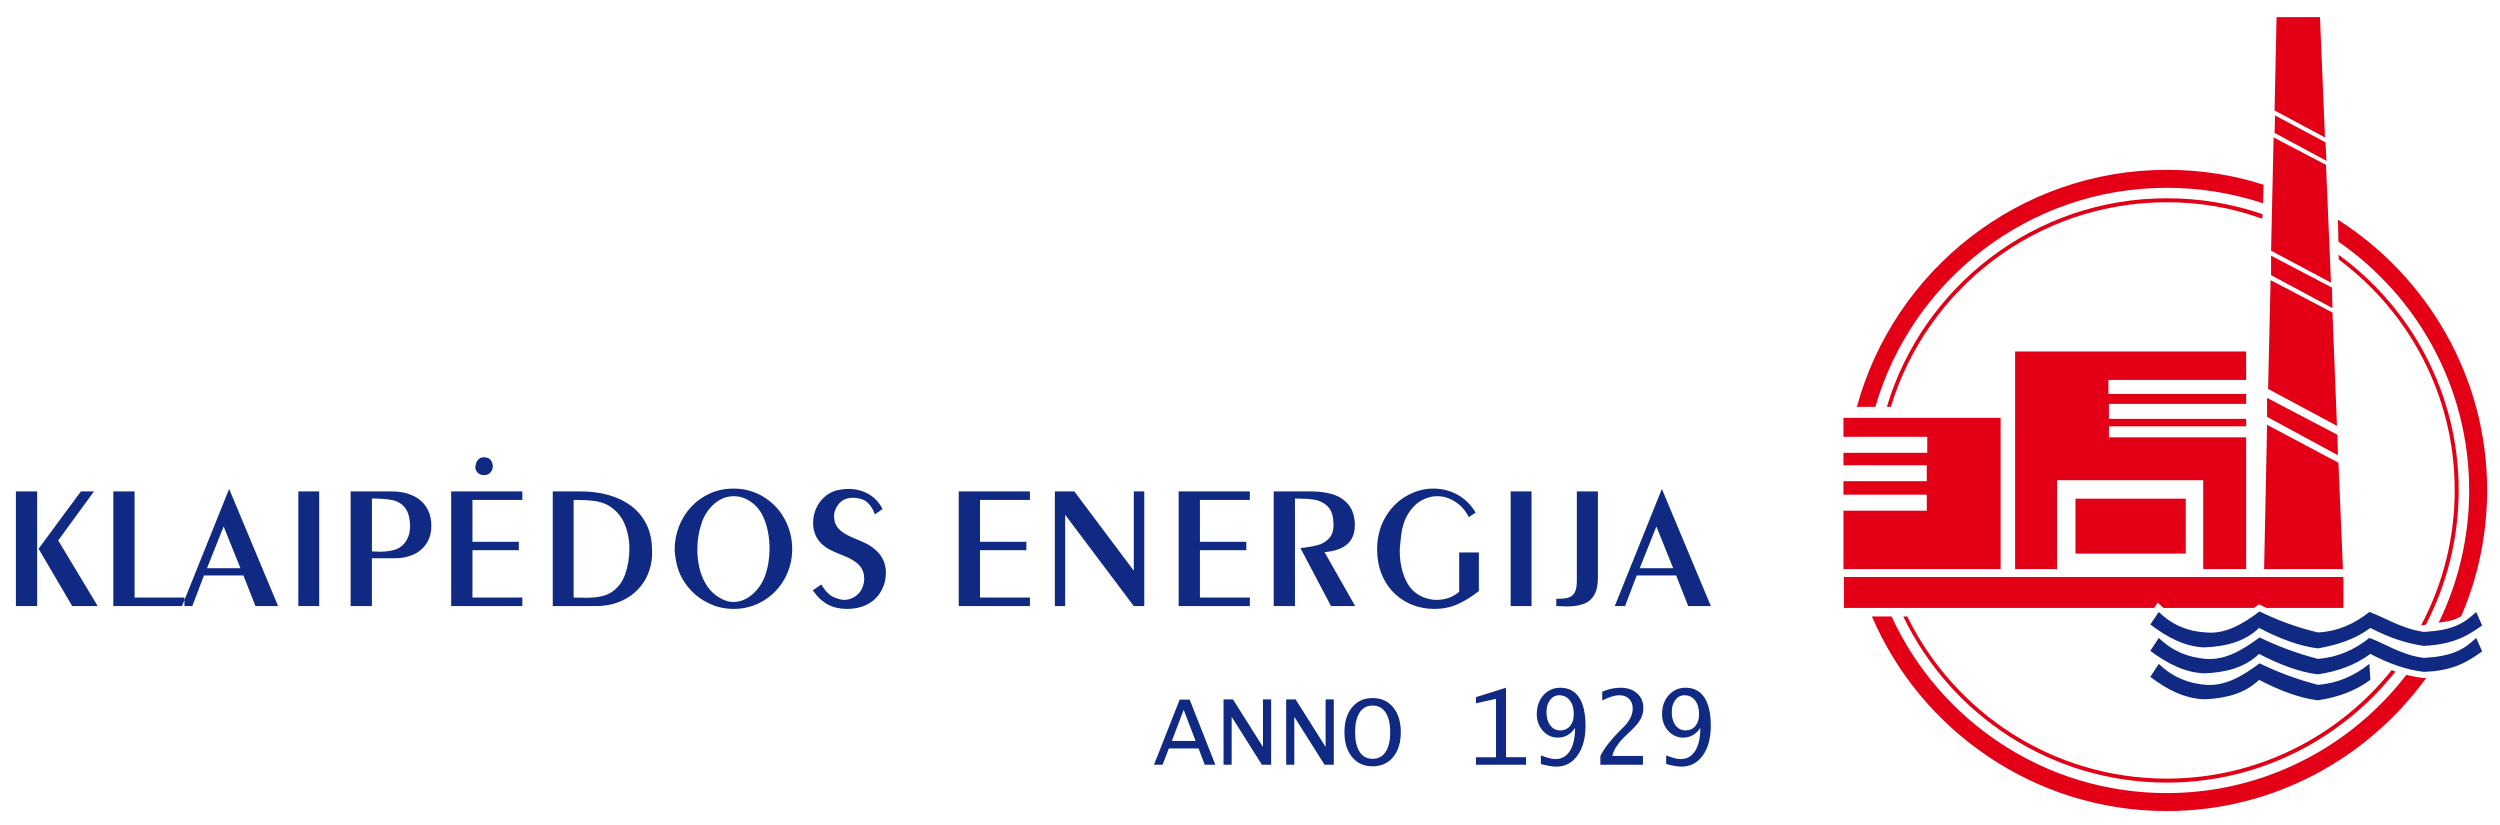
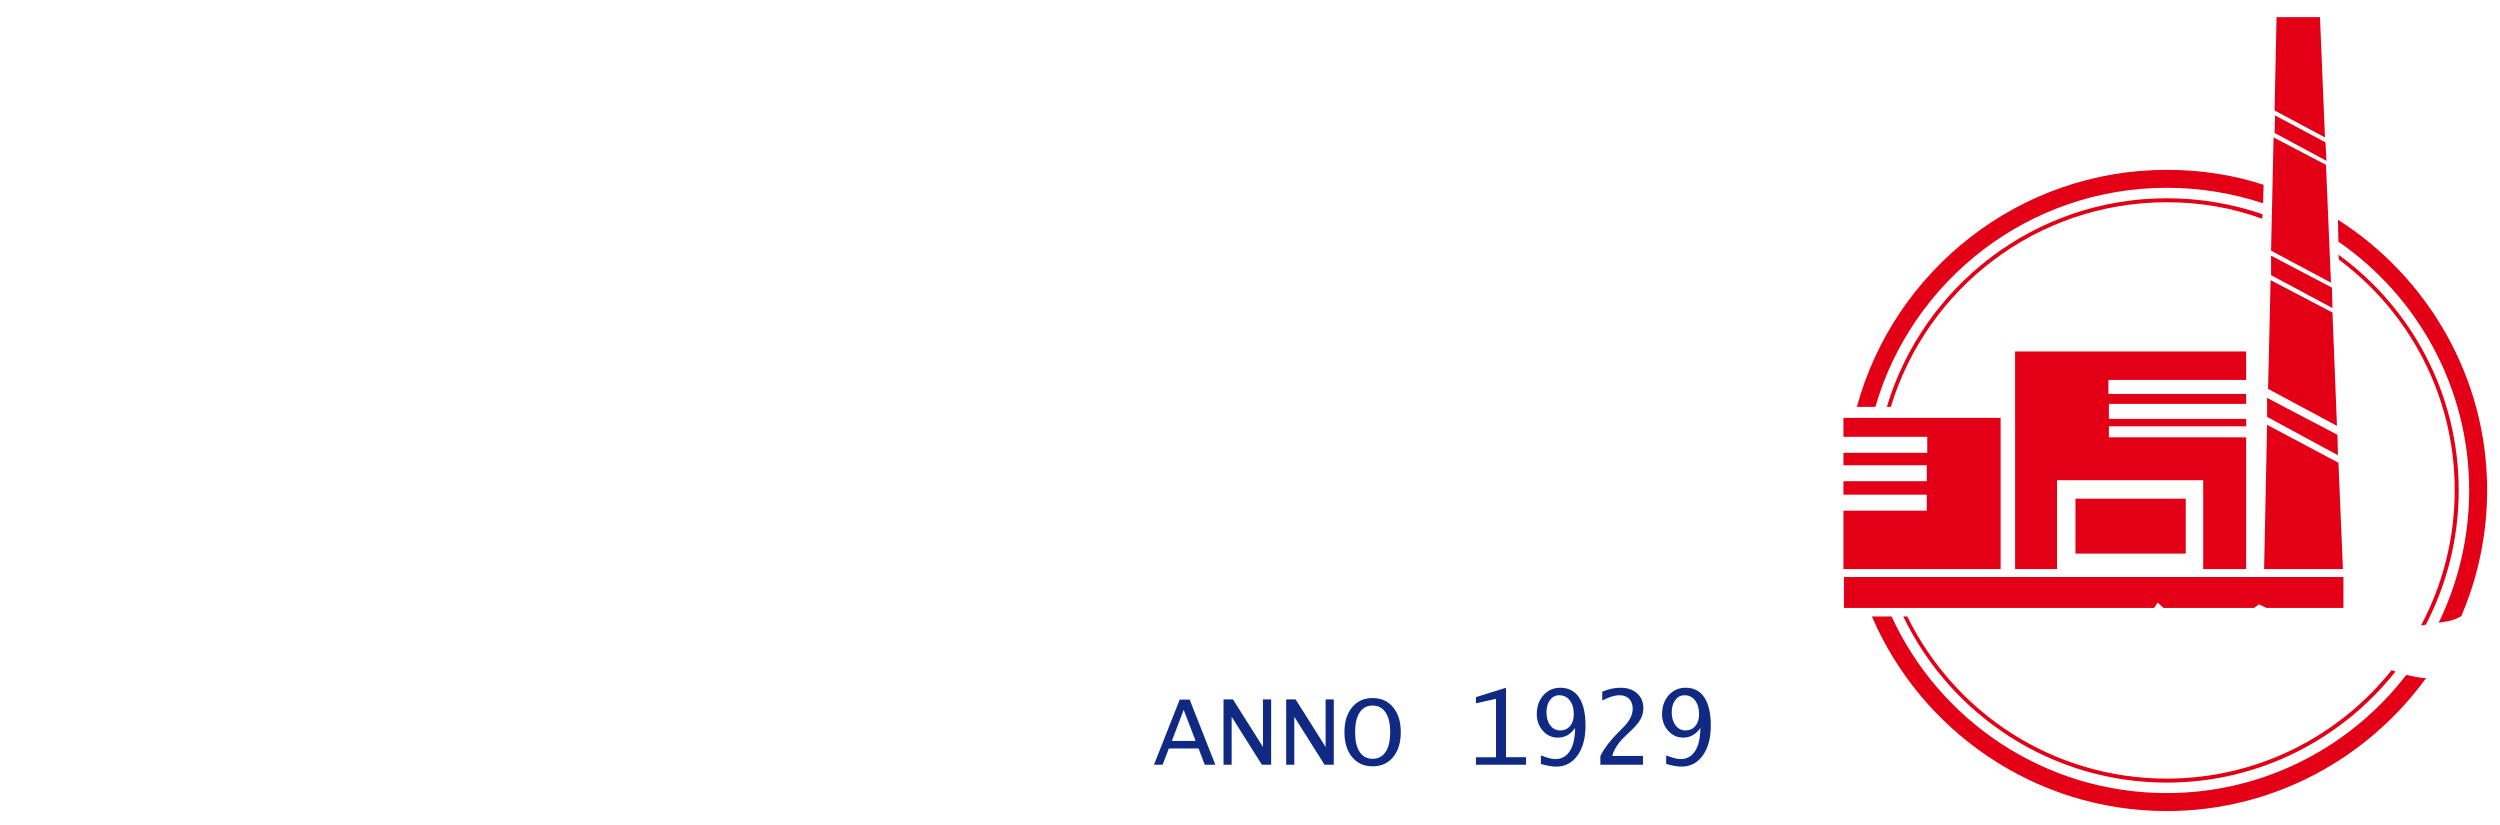
<svg xmlns="http://www.w3.org/2000/svg" width="288" height="95">
  <g>
    <title>background</title>
-     <rect fill="none" id="canvas_background" height="97" width="290" y="-1" x="-1" />
  </g>
  <g>
    <title>Layer 1</title>
    <path fill="#e73a15" fill-rule="evenodd" d="m149.165,287.893l0,147.198l147.198,0l0,-147.198l-147.198,0z" id="path4" />
    <path fill="#f28600" fill-rule="evenodd" d="m303.602,287.893l0,147.198l147.198,0l0,-147.198l-147.198,0z" id="path6" />
-     <path fill="#102a83" fill-rule="evenodd" d="m407.878,219.826c1.609,1.552 3.391,2.242 5.404,2.414c2.299,0.172 4.253,-1.035 6.208,-2.472c2.242,1.092 4.484,1.897 6.725,2.472c2.243,-0.172 4.197,-1.035 5.921,-2.414c1.782,0.632 3.622,1.954 6.266,2.299c3.22,-0.172 4.599,-0.919 6.036,-2.299l0.69,1.552c-1.552,1.092 -3.162,2.243 -6.726,2.357c-2.012,-0.23 -4.081,-0.978 -6.151,-2.07c-1.782,1.322 -3.794,2.012 -6.037,2.357c-2.069,-0.23 -4.484,-1.15 -6.783,-2.357c-1.552,1.495 -3.622,2.127 -6.266,2.242c-2.184,-0.058 -4.254,-1.092 -6.266,-2.586l0.978,-1.495zm-0.001,2.988c1.609,1.553 3.392,2.243 5.404,2.416c2.299,0.172 4.254,-1.035 6.208,-2.473c2.242,1.092 4.484,1.898 6.727,2.473c2.241,-0.173 4.195,-1.035 5.921,-2.416l0.114,1.841c-1.782,1.322 -3.793,2.012 -6.035,2.357c-2.07,-0.231 -4.485,-1.15 -6.784,-2.357c-1.553,1.494 -3.621,2.126 -6.266,2.241c-2.185,-0.057 -4.253,-1.034 -6.266,-2.587l0.977,-1.495zm0,-5.978c1.609,1.552 3.392,2.242 5.404,2.357c2.299,0.23 4.254,-0.977 6.208,-2.414c2.242,1.092 4.484,1.896 6.727,2.414c2.241,-0.115 4.195,-0.977 5.921,-2.357c1.782,0.632 3.621,1.897 6.265,2.299c3.22,-0.172 4.599,-0.919 6.036,-2.299l0.689,1.552c-1.552,1.092 -3.161,2.184 -6.725,2.357c-2.012,-0.288 -4.081,-0.977 -6.151,-2.07c-1.782,1.322 -3.793,1.954 -6.035,2.357c-2.07,-0.23 -4.485,-1.15 -6.784,-2.357c-1.553,1.495 -3.621,2.127 -6.266,2.242c-2.185,-0.058 -4.253,-1.093 -6.266,-2.645l0.977,-1.437z" id="path8" />
    <path fill="#e30016" fill-rule="evenodd" d="m398.278,203.788l12.704,0l0,6.322l-12.704,0l0,-6.322zm23.167,-55.474l5,0l0.575,13.854l-5.806,-3.104l0.23,-10.749zm5.691,17.015l0.575,13.566l-6.899,-3.678l0.288,-13.05l6.036,3.162zm0.748,17.015l0.517,13.05l-7.933,-4.255l0.288,-12.531l7.128,3.736zm0.689,17.304l0.517,12.244l-9.082,0l0.345,-16.614l8.22,4.37zm-8.22,-7.474l8.105,4.254l0.058,2.356l-8.163,-4.426l0,-2.185zm0.459,-16.383l7.013,3.679l0.058,2.357l-7.071,-3.794l0,-2.242zm0.461,-16.154l5.805,3.104l0.115,2.127l-5.978,-3.219l0.058,-2.013zm18.846,58.439c2.249,-4.613 3.514,-9.793 3.514,-15.267c0,-11.842 -5.978,-22.363 -15.061,-28.628l-0.057,-2.53c10.289,6.553 17.188,18.108 17.188,31.157c0,5.143 -1.065,10.045 -2.978,14.504l-0.049,0.032c-0.878,0.516 -1.504,0.567 -2.557,0.731zm-63.024,-0.724c5.51,12.009 17.652,20.35 31.703,20.35c11.221,0 21.223,-5.343 27.599,-13.626l0.326,0.081l0.4,0.088l0.4,0.077l0.401,0.064l0.452,0.058l0.31,-0.016c-6.722,9.283 -17.634,15.344 -29.888,15.344c-15.204,0 -28.328,-9.255 -33.972,-22.42l2.269,0zm61.006,1.01c2.465,-4.642 3.866,-9.935 3.866,-15.553c0,-10.865 -5.231,-20.523 -13.337,-26.558l-0.058,-0.576c8.393,6.094 13.854,16.039 13.854,27.134c0,5.583 -1.369,10.853 -3.785,15.495l-0.463,0.072l-0.078,-0.014zm-59.196,-1.01c5.431,11.084 16.767,18.683 29.893,18.683c10.465,0 19.815,-4.881 25.9,-12.493l0.022,0.008l0.4,0.142l0.025,0.008c-6.17,7.788 -15.697,12.795 -26.347,12.795c-13.358,0 -24.921,-7.826 -30.361,-19.143l0.468,0l0,0.001zm50.242,-4.541l0,3.564l-8.857,0l-0.078,-0.036l-0.797,-0.382l-0.574,0.418l-10.418,0l-0.669,-0.619l-0.42,0.619l-25.668,0l-3.22,0l-0.46,0l-1.323,0l-2.242,0l-1.379,0l-1.437,0l0,-3.564l57.542,0zm-9.369,-41.274c-3.45,-1.266 -7.128,-1.898 -10.98,-1.898c-15.004,0 -27.65,9.945 -31.789,23.569l-0.459,0c4.138,-13.854 17.015,-24.028 32.248,-24.028c3.852,0 7.531,0.632 11.037,1.839l-0.057,0.518zm0.115,-1.782c-3.506,-1.15 -7.243,-1.782 -11.095,-1.782c-15.923,0 -29.375,10.693 -33.571,25.236l-2.127,0c4.253,-15.694 18.683,-27.305 35.698,-27.305c3.852,0 7.645,0.574 11.152,1.724l-0.058,2.127zm-1.955,17.073l-26.615,0l0,25.064l4.829,0l0,-10.232l16.842,0l0,10.232l4.944,0l0,-15.176l-15.808,0l0,-1.265l15.808,0l0,-0.861l-15.808,0l0,-1.725l15.808,0l0,-1.149l-15.865,0l0,-1.609l15.865,0l0,-3.277zm-46.39,18.338l9.6,0l-9.6,0zm9.6,0l0,-1.839l-9.6,0l0,-1.552l9.6,0l0,-1.839l-9.6,0l0,-1.437l9.657,0l0,-1.839l-9.657,0l0,-2.185l18.108,0l0,17.419l-18.108,0l0,-6.726l9.6,0zm-9.6,-1.552l9.255,0l-9.255,0zm9.255,0l0,1.322l0,-1.322zm0,1.322l-9.255,0l9.255,0zm-9.255,0l0,-1.322l0,1.322z" id="path10" />
    <path fill="#102a83" fill-rule="evenodd" d="m348.083,211.796l3.853,0l-1.937,-4.809l-1.917,4.809zm-2.878,4.363l5.427,-13.497l5.644,13.497l-2.61,0l-1.387,-3.527l-4.546,0l-1.343,3.527l-1.186,0zm-6.735,-0.836c0.605,0 1.071,-0.047 1.394,-0.142c0.326,-0.095 0.571,-0.293 0.731,-0.592c0.16,-0.299 0.241,-0.754 0.241,-1.366l0,-10.273l2.426,0l0,9.97c0,0.853 -0.15,1.519 -0.452,2.005c-0.299,0.486 -0.71,0.819 -1.231,0.999c-0.516,0.183 -1.145,0.276 -1.883,0.276c-0.122,0 -0.326,-0.007 -0.608,-0.021c-0.282,-0.013 -0.49,-0.02 -0.619,-0.02l0,-0.836zm3.882,1.672l-2.406,0l0,-13.209l2.406,0l0,13.209zm-6.068,-6.178l0,4.445c-0.856,0.676 -1.685,1.186 -2.49,1.536c-0.805,0.35 -1.682,0.523 -2.627,0.523c-0.88,0 -1.702,-0.146 -2.474,-0.438c-0.771,-0.292 -1.451,-0.714 -2.042,-1.264c-0.592,-0.55 -1.06,-1.193 -1.407,-1.93c-0.35,-0.734 -0.564,-1.543 -0.642,-2.42c0,-0.085 -0.007,-0.214 -0.02,-0.39c-0.014,-0.173 -0.021,-0.299 -0.021,-0.367c0,-1.393 0.309,-2.63 0.928,-3.707c0.618,-1.077 1.431,-1.903 2.433,-2.481c1.002,-0.577 2.042,-0.866 3.126,-0.866c0.639,0 1.264,0.102 1.869,0.303c0.605,0.2 1.169,0.51 1.692,0.931c0.523,0.421 0.959,0.935 1.305,1.539l-0.791,0.513c-0.391,-0.774 -0.918,-1.369 -1.581,-1.784c-0.662,-0.418 -1.346,-0.625 -2.049,-0.625c-0.642,0 -1.264,0.173 -1.859,0.516c-0.598,0.347 -1.104,0.86 -1.515,1.543c-0.415,0.68 -0.673,1.495 -0.785,2.444c-0.014,0.163 -0.044,0.441 -0.092,0.836c-0.048,0.397 -0.071,0.71 -0.071,0.941c0,1.234 0.221,2.341 0.662,3.334c0.446,0.989 1.162,1.679 2.151,2.066c0.52,0.177 0.983,0.265 1.383,0.265c1.054,0 1.937,-0.313 2.651,-0.935l0,-4.526l2.266,0zm-23.636,6.178l0,-13.209l4.349,0c0.9,0 1.713,0.109 2.437,0.33c0.727,0.221 1.322,0.602 1.784,1.139c0.462,0.536 0.721,1.257 0.775,2.161l0,0.282c0,1.862 -1.162,2.888 -3.49,3.082l3.534,6.215l-2.783,0l-3.524,-6.684c0.833,-0.088 1.505,-0.204 2.015,-0.346c0.513,-0.139 0.938,-0.398 1.282,-0.771c0.343,-0.37 0.516,-0.894 0.516,-1.567c0,-0.051 -0.007,-0.15 -0.02,-0.299c-0.014,-0.15 -0.021,-0.262 -0.021,-0.333c-0.085,-0.72 -0.34,-1.257 -0.758,-1.607c-0.421,-0.354 -0.904,-0.571 -1.451,-0.656c-0.547,-0.085 -1.223,-0.126 -2.032,-0.126l-0.163,0l0,12.39l-2.45,0zm-10.948,0l0,-13.209l8.2,0l0,0.982l-5.75,0l0,4.825l5.342,0l0,0.961l-5.342,0l0,5.458l5.75,0l0,0.982l-8.2,0zm-14.261,0l0,-13.209l2.246,0l6.848,9.135l0,-9.135l1.206,0l0,13.209l-1.206,0l-7.908,-10.521l0,10.521l-1.186,0zm-11.074,0l0,-13.209l8.2,0l0,0.982l-5.75,0l0,4.825l5.342,0l0,0.961l-5.342,0l0,5.458l5.75,0l0,0.982l-8.2,0zm-15.835,-2.487c0.387,0.652 0.809,1.114 1.264,1.387c0.578,0.255 1.026,0.384 1.345,0.384c0.588,0 1.105,-0.197 1.543,-0.588c0.244,-0.207 0.438,-0.483 0.581,-0.819c0.142,-0.34 0.214,-0.686 0.214,-1.037c0,-0.292 -0.041,-0.557 -0.126,-0.795c-0.153,-0.421 -0.405,-0.768 -0.754,-1.037c-0.347,-0.268 -0.744,-0.496 -1.19,-0.683c-0.448,-0.19 -0.917,-0.384 -1.41,-0.588c-1.604,-0.689 -2.406,-1.794 -2.406,-3.316c0,-0.792 0.207,-1.516 0.618,-2.175c0.412,-0.656 0.969,-1.135 1.669,-1.434c0.54,-0.207 1.149,-0.309 1.832,-0.309c0.523,0 1.037,0.088 1.546,0.265c0.506,0.173 0.965,0.439 1.369,0.789c0.408,0.353 0.727,0.774 0.959,1.271l-0.884,0.612c-0.255,-0.758 -0.659,-1.302 -1.223,-1.635c-0.414,-0.187 -0.846,-0.282 -1.301,-0.282c-0.438,0 -0.819,0.095 -1.142,0.282c-0.316,0.197 -0.567,0.466 -0.754,0.809c-0.187,0.347 -0.282,0.694 -0.282,1.05c0,0.044 0.007,0.112 0.02,0.204c0.014,0.092 0.021,0.16 0.021,0.204c0.061,0.347 0.193,0.642 0.391,0.894c0.2,0.251 0.445,0.465 0.737,0.646c0.292,0.183 0.612,0.346 0.951,0.489c0.343,0.146 0.68,0.285 1.012,0.421c1.822,0.771 2.766,1.92 2.838,3.446l0,0.241c0,0.761 -0.194,1.468 -0.578,2.124c-0.384,0.656 -0.924,1.158 -1.621,1.505c-0.666,0.326 -1.42,0.489 -2.267,0.489c-0.825,0 -1.553,-0.163 -2.178,-0.489c-0.649,-0.333 -1.24,-0.887 -1.774,-1.655l0.979,-0.669zm-8.144,-9.542c-0.591,-0.421 -1.251,-0.632 -1.975,-0.632c-0.513,0 -1.006,0.126 -1.482,0.377c-0.472,0.251 -0.89,0.598 -1.257,1.04c-0.367,0.442 -0.656,0.941 -0.866,1.498c-0.371,1.06 -0.554,2.134 -0.554,3.218c0,0.724 0.078,1.427 0.238,2.114c0.159,0.686 0.411,1.318 0.751,1.889c0.34,0.571 0.764,1.03 1.274,1.376c0.666,0.452 1.298,0.676 1.896,0.676c0.51,0 1.009,-0.132 1.492,-0.397c0.486,-0.266 0.914,-0.629 1.288,-1.091c0.373,-0.459 0.662,-0.972 0.866,-1.533c0.343,-0.969 0.513,-2.019 0.513,-3.154c0,-1.139 -0.18,-2.199 -0.541,-3.184c-0.36,-0.985 -0.907,-1.719 -1.644,-2.198zm-1.975,12.355c-0.996,0 -1.947,-0.217 -2.858,-0.656c-0.914,-0.438 -1.692,-1.05 -2.341,-1.831c-0.649,-0.782 -1.091,-1.658 -1.326,-2.63c-0.163,-0.748 -0.244,-1.325 -0.244,-1.733c0,-0.911 0.163,-1.794 0.492,-2.643c0.33,-0.85 0.799,-1.604 1.407,-2.264c0.608,-0.656 1.329,-1.172 2.165,-1.546c0.836,-0.373 1.736,-0.561 2.705,-0.561c1.261,0 2.41,0.313 3.446,0.942c1.037,0.625 1.852,1.475 2.44,2.545c0.588,1.07 0.884,2.232 0.884,3.487c0,1.237 -0.296,2.382 -0.887,3.439c-0.592,1.057 -1.403,1.896 -2.437,2.518c-1.036,0.622 -2.184,0.934 -3.446,0.934zm-18.41,-12.553l0,11.245c0.163,0 0.418,0.004 0.761,0.011c0.346,0.007 0.595,0.01 0.748,0.01c1.206,0 2.131,-0.197 2.772,-0.588c0.764,-0.469 1.315,-1.165 1.645,-2.09c0.33,-0.925 0.496,-1.91 0.496,-2.963c0,-1.115 -0.207,-2.114 -0.615,-3.004c-0.408,-0.89 -1.06,-1.58 -1.954,-2.069c-0.476,-0.228 -0.982,-0.377 -1.522,-0.445c-0.537,-0.071 -1.166,-0.105 -1.883,-0.105l-0.449,0l0,-0zm-2.406,12.226l0,-13.209l3.242,0c1.142,0 2.206,0.139 3.198,0.418c0.989,0.279 1.859,0.7 2.61,1.261c0.748,0.564 1.332,1.274 1.754,2.131c0.421,0.857 0.632,1.841 0.632,2.956l0,0.816c-0.106,1.139 -0.452,2.134 -1.037,2.987c-0.588,0.85 -1.349,1.505 -2.29,1.957c-0.942,0.456 -1.988,0.683 -3.137,0.683l-4.972,0zm-8.882,-16.23c0.024,-0.238 0.122,-0.449 0.292,-0.636c0.17,-0.19 0.387,-0.282 0.646,-0.282c0.024,0 0.075,0.006 0.16,0.02c0.082,0.013 0.139,0.02 0.17,0.02c0.221,0.055 0.394,0.18 0.52,0.374c0.126,0.194 0.191,0.404 0.191,0.625c0,0.272 -0.092,0.513 -0.275,0.717c-0.18,0.204 -0.425,0.306 -0.724,0.306c-0.32,0 -0.571,-0.095 -0.751,-0.282c-0.18,-0.187 -0.272,-0.408 -0.272,-0.659c0,-0.013 0.007,-0.044 0.024,-0.092c0.014,-0.051 0.02,-0.088 0.02,-0.112zm-2.817,16.23l0,-13.209l8.2,0l0,0.982l-5.75,0l0,4.825l5.342,0l0,0.961l-5.342,0l0,5.458l5.75,0l0,0.982l-8.2,0zm-9.133,-6.304c0.091,0 0.238,0.007 0.431,0.021c0.197,0.014 0.343,0.02 0.445,0.02c0.782,0 1.441,-0.102 1.975,-0.302c0.493,-0.214 0.873,-0.554 1.142,-1.023c0.268,-0.469 0.405,-0.982 0.405,-1.542l0,-0.164c-0.037,-0.934 -0.241,-1.624 -0.618,-2.073c-0.377,-0.445 -0.86,-0.727 -1.444,-0.846c-0.588,-0.119 -1.366,-0.177 -2.334,-0.177l0,6.086zm-2.45,6.304l0,-13.209l4.754,0c0.628,0 1.22,0.082 1.774,0.244c0.551,0.164 1.033,0.405 1.444,0.731c0.411,0.326 0.737,0.741 0.972,1.247c0.234,0.506 0.353,1.081 0.353,1.73c0,0.785 -0.183,1.465 -0.55,2.032c-0.367,0.568 -0.87,0.999 -1.509,1.288c-0.643,0.289 -1.356,0.432 -2.141,0.432l-2.647,0l0,5.505l-2.45,0zm-3.621,0l-2.406,0l0,-13.209l2.406,0l0,13.209zm-12.926,-4.363l3.853,0l-1.937,-4.809l-1.917,4.809zm-2.878,4.363l5.427,-13.497l5.644,13.497l-2.61,0l-1.387,-3.527l-4.546,0l-1.343,3.527l-1.186,0zm0.279,-0.982l0,0.982l-8.193,0l0,-13.209l2.451,0l0,12.227l5.743,0zm-16.803,-5.62l4.873,-6.606l1.509,0l-4.122,5.644l4.551,7.564l-2.936,0l-3.874,-6.602zm-2.613,6.602l0,-13.209l2.45,0l0,13.209l-2.45,0z" id="path12" />
    <path fill="#102a83" fill-rule="evenodd" d="m292.122,234.437l2.96,-7.503l1.152,0l2.958,7.503l-1.224,0l-0.707,-1.876l-3.427,0l-0.719,1.876l-0.994,0zm2.058,-2.743l2.737,0l-1.373,-3.585l-1.363,3.585zm5.954,2.743l0,-7.527l1.088,0l3.443,5.457l0.012,0l0,-5.457l0.942,0l0,7.527l-1.064,0l-3.467,-5.499l-0.018,0l0,5.499l-0.936,0zm7.216,0l0,-7.527l1.088,0l3.443,5.457l0.012,0l0,-5.457l0.942,0l0,7.527l-1.064,0l-3.467,-5.499l-0.018,0l0,5.499l-0.936,0zm6.713,-3.755c0,-1.198 0.293,-2.152 0.88,-2.862c0.587,-0.713 1.375,-1.068 2.365,-1.068c0.99,0 1.778,0.355 2.365,1.068c0.587,0.711 0.88,1.665 0.88,2.862c0,1.202 -0.293,2.158 -0.88,2.868c-0.587,0.713 -1.375,1.068 -2.365,1.068c-0.99,0 -1.779,-0.355 -2.365,-1.068c-0.587,-0.711 -0.88,-1.667 -0.88,-2.868zm1.228,0c0,0.982 0.174,1.74 0.523,2.272c0.349,0.533 0.848,0.798 1.495,0.798c0.647,0 1.146,-0.266 1.497,-0.798c0.351,-0.531 0.527,-1.289 0.527,-2.272c0,-0.978 -0.176,-1.735 -0.527,-2.266c-0.351,-0.533 -0.85,-0.798 -1.497,-0.798c-0.647,0 -1.146,0.266 -1.495,0.798c-0.349,0.531 -0.523,1.288 -0.523,2.266zm13.923,3.755l0,-0.866l2.309,0l0,-6.729l-2.309,0.519l0,-0.713l3.461,-1.082l0,8.004l2.309,0l0,0.866l-5.771,0zm7.479,-0.088l0,-0.99c0.725,0.285 1.279,0.427 1.661,0.427c0.723,0 1.281,-0.314 1.679,-0.938c0.397,-0.627 0.597,-1.507 0.597,-2.647c-0.511,0.741 -1.172,1.112 -1.982,1.112c-0.678,0 -1.254,-0.262 -1.723,-0.787c-0.469,-0.525 -0.705,-1.162 -0.705,-1.914c0,-0.884 0.255,-1.613 0.766,-2.186c0.511,-0.573 1.162,-0.86 1.954,-0.86c0.938,0 1.657,0.373 2.152,1.12c0.495,0.747 0.742,1.828 0.742,3.248c0,1.431 -0.307,2.575 -0.922,3.433c-0.613,0.856 -1.429,1.285 -2.447,1.285c-0.457,0 -1.048,-0.102 -1.772,-0.303zm2.106,-7.917c-0.429,0 -0.778,0.182 -1.052,0.543c-0.274,0.363 -0.409,0.831 -0.409,1.403c0,0.631 0.145,1.14 0.439,1.525c0.291,0.385 0.673,0.579 1.146,0.579c0.471,0 0.848,-0.17 1.134,-0.509c0.283,-0.339 0.427,-0.79 0.427,-1.355c0,-0.667 -0.154,-1.198 -0.459,-1.593c-0.305,-0.395 -0.715,-0.593 -1.226,-0.593zm4.747,8.004l0,-1.012c0.475,-0.92 1.186,-1.849 2.128,-2.783l0.521,-0.521c0.717,-0.713 1.076,-1.433 1.076,-2.158c0,-0.463 -0.138,-0.834 -0.413,-1.114c-0.274,-0.278 -0.641,-0.417 -1.102,-0.417c-0.557,0 -1.222,0.204 -1.994,0.609l0,-1.018c0.717,-0.306 1.419,-0.457 2.106,-0.457c0.791,0 1.427,0.216 1.908,0.647c0.481,0.431 0.723,0.998 0.723,1.705c0,0.455 -0.112,0.884 -0.334,1.286c-0.222,0.401 -0.599,0.85 -1.128,1.345l-0.491,0.461c-0.904,0.843 -1.449,1.647 -1.631,2.416l3.537,0l0,1.012l-4.906,0zm7.579,-0.088l0,-0.99c0.725,0.285 1.279,0.427 1.661,0.427c0.723,0 1.281,-0.314 1.679,-0.938c0.397,-0.627 0.597,-1.507 0.597,-2.647c-0.511,0.741 -1.172,1.112 -1.982,1.112c-0.678,0 -1.254,-0.262 -1.722,-0.787c-0.469,-0.525 -0.705,-1.162 -0.705,-1.914c0,-0.884 0.256,-1.613 0.766,-2.186c0.511,-0.573 1.162,-0.86 1.954,-0.86c0.938,0 1.657,0.373 2.152,1.12c0.495,0.747 0.743,1.828 0.743,3.248c0,1.431 -0.307,2.575 -0.922,3.433c-0.613,0.856 -1.429,1.285 -2.447,1.285c-0.457,0 -1.048,-0.102 -1.772,-0.303zm2.106,-7.917c-0.429,0 -0.779,0.182 -1.052,0.543c-0.274,0.363 -0.409,0.831 -0.409,1.403c0,0.631 0.146,1.14 0.439,1.525c0.291,0.385 0.673,0.579 1.146,0.579c0.471,0 0.848,-0.17 1.134,-0.509c0.283,-0.339 0.427,-0.79 0.427,-1.355c0,-0.667 -0.154,-1.198 -0.459,-1.593c-0.305,-0.395 -0.715,-0.593 -1.226,-0.593z" id="path14" />
-     <path fill="#102a83" fill-rule="evenodd" d="m248.694,73.488c1.609,1.552 3.391,2.242 5.404,2.414c2.299,0.172 4.253,-1.035 6.208,-2.472c2.242,1.092 4.484,1.897 6.725,2.472c2.243,-0.172 4.197,-1.035 5.921,-2.414c1.782,0.632 3.622,1.954 6.266,2.299c3.22,-0.172 4.599,-0.919 6.036,-2.299l0.69,1.552c-1.552,1.092 -3.162,2.243 -6.726,2.357c-2.012,-0.23 -4.081,-0.978 -6.151,-2.07c-1.782,1.322 -3.794,2.012 -6.037,2.357c-2.069,-0.23 -4.484,-1.15 -6.783,-2.357c-1.552,1.495 -3.622,2.127 -6.266,2.242c-2.184,-0.058 -4.254,-1.092 -6.266,-2.586l0.978,-1.495zm-0.001,2.988c1.609,1.553 3.392,2.242 5.404,2.416c2.299,0.172 4.254,-1.035 6.208,-2.473c2.242,1.092 4.484,1.898 6.727,2.473c2.241,-0.173 4.195,-1.035 5.921,-2.416l0.114,1.841c-1.782,1.322 -3.793,2.012 -6.035,2.357c-2.07,-0.231 -4.485,-1.15 -6.784,-2.357c-1.553,1.494 -3.621,2.126 -6.266,2.241c-2.185,-0.057 -4.253,-1.034 -6.266,-2.587l0.977,-1.495zm0,-5.978c1.609,1.552 3.392,2.242 5.404,2.357c2.299,0.23 4.254,-0.977 6.208,-2.414c2.242,1.092 4.484,1.896 6.727,2.414c2.241,-0.115 4.195,-0.977 5.921,-2.357c1.782,0.632 3.621,1.897 6.265,2.299c3.22,-0.172 4.599,-0.919 6.036,-2.299l0.689,1.552c-1.552,1.092 -3.161,2.184 -6.725,2.357c-2.012,-0.288 -4.081,-0.977 -6.151,-2.07c-1.782,1.322 -3.793,1.954 -6.035,2.357c-2.07,-0.23 -4.485,-1.15 -6.784,-2.357c-1.553,1.495 -3.621,2.127 -6.266,2.242c-2.185,-0.058 -4.253,-1.093 -6.266,-2.645l0.977,-1.437z" id="path16" />
    <path fill="#e30016" fill-rule="evenodd" d="m239.094,57.45l12.704,0l0,6.322l-12.704,0l0,-6.322zm23.167,-55.474l5,0l0.575,13.854l-5.806,-3.104l0.23,-10.749zm5.691,17.015l0.575,13.566l-6.899,-3.678l0.288,-13.05l6.036,3.162zm0.748,17.015l0.517,13.05l-7.933,-4.255l0.288,-12.531l7.128,3.736zm0.689,17.304l0.517,12.244l-9.082,0l0.345,-16.614l8.22,4.37zm-8.22,-7.474l8.105,4.254l0.058,2.356l-8.163,-4.426l0,-2.185zm0.459,-16.383l7.013,3.679l0.058,2.357l-7.071,-3.794l0,-2.242zm0.461,-16.154l5.805,3.104l0.115,2.127l-5.978,-3.219l0.058,-2.013zm18.846,58.439c2.249,-4.613 3.514,-9.793 3.514,-15.267c0,-11.842 -5.978,-22.363 -15.061,-28.628l-0.057,-2.53c10.289,6.553 17.188,18.108 17.188,31.157c0,5.143 -1.065,10.045 -2.978,14.504l-0.049,0.032c-0.878,0.516 -1.504,0.567 -2.557,0.731zm-63.024,-0.724c5.51,12.009 17.652,20.35 31.703,20.35c11.221,0 21.223,-5.343 27.599,-13.626l0.326,0.081l0.4,0.088l0.4,0.077l0.401,0.064l0.452,0.058l0.31,-0.016c-6.722,9.283 -17.634,15.344 -29.888,15.344c-15.204,0 -28.328,-9.255 -33.972,-22.42l2.269,0zm61.006,1.01c2.465,-4.642 3.866,-9.935 3.866,-15.553c0,-10.865 -5.231,-20.523 -13.337,-26.558l-0.058,-0.576c8.393,6.094 13.854,16.039 13.854,27.134c0,5.583 -1.369,10.853 -3.785,15.495l-0.463,0.072l-0.078,-0.014zm-59.196,-1.01c5.431,11.084 16.767,18.683 29.893,18.683c10.465,0 19.815,-4.881 25.9,-12.493l0.022,0.008l0.4,0.142l0.025,0.008c-6.17,7.788 -15.697,12.795 -26.347,12.795c-13.358,0 -24.921,-7.826 -30.361,-19.143l0.468,0l0,0.001zm50.242,-4.541l0,3.564l-8.857,0l-0.078,-0.036l-0.797,-0.382l-0.574,0.418l-10.418,0l-0.669,-0.619l-0.42,0.619l-25.668,0l-3.22,0l-0.46,0l-1.323,0l-2.242,0l-1.379,0l-1.437,0l0,-3.564l57.542,0zm-9.369,-41.274c-3.45,-1.266 -7.128,-1.898 -10.98,-1.898c-15.004,0 -27.65,9.945 -31.789,23.569l-0.459,0c4.138,-13.854 17.015,-24.028 32.248,-24.028c3.852,0 7.531,0.632 11.037,1.839l-0.057,0.518zm0.115,-1.782c-3.506,-1.15 -7.243,-1.782 -11.095,-1.782c-15.923,0 -29.375,10.693 -33.571,25.236l-2.127,0c4.253,-15.694 18.683,-27.305 35.698,-27.305c3.852,0 7.645,0.574 11.152,1.724l-0.058,2.127zm-1.955,17.073l-26.615,0l0,25.064l4.829,0l0,-10.232l16.842,0l0,10.232l4.944,0l0,-15.176l-15.808,0l0,-1.265l15.808,0l0,-0.861l-15.808,0l0,-1.725l15.808,0l0,-1.149l-15.865,0l0,-1.609l15.865,0l0,-3.277zm-46.39,18.338l9.6,0l-9.6,0zm9.6,0l0,-1.839l-9.6,0l0,-1.552l9.6,0l0,-1.839l-9.6,0l0,-1.437l9.657,0l0,-1.839l-9.657,0l0,-2.185l18.108,0l0,17.419l-18.108,0l0,-6.726l9.6,0zm-9.6,-1.552l9.255,0l-9.255,0zm9.255,0l0,1.322l0,-1.322zm0,1.322l-9.255,0l9.255,0zm-9.255,0l0,-1.322l0,1.322z" id="path18" />
-     <path fill="#102a83" fill-rule="evenodd" d="m188.899,65.458l3.853,0l-1.937,-4.809l-1.917,4.809zm-2.878,4.363l5.427,-13.497l5.644,13.497l-2.61,0l-1.387,-3.527l-4.546,0l-1.343,3.527l-1.186,0zm-6.735,-0.836c0.605,0 1.071,-0.047 1.394,-0.142c0.326,-0.095 0.571,-0.293 0.731,-0.592c0.16,-0.299 0.241,-0.754 0.241,-1.366l0,-10.273l2.426,0l0,9.97c0,0.853 -0.15,1.519 -0.452,2.005c-0.299,0.486 -0.71,0.819 -1.231,0.999c-0.516,0.183 -1.145,0.276 -1.883,0.276c-0.122,0 -0.326,-0.007 -0.608,-0.021c-0.282,-0.013 -0.49,-0.02 -0.619,-0.02l0,-0.836zm-2.853,0.836l-2.406,0l0,-13.209l2.406,0l0,13.209zm-6.068,-6.178l0,4.445c-0.856,0.676 -1.685,1.186 -2.49,1.536c-0.805,0.35 -1.682,0.523 -2.627,0.523c-0.88,0 -1.702,-0.146 -2.474,-0.438c-0.771,-0.292 -1.451,-0.714 -2.042,-1.264c-0.592,-0.55 -1.06,-1.193 -1.407,-1.93c-0.35,-0.734 -0.564,-1.543 -0.642,-2.42c0,-0.085 -0.007,-0.214 -0.02,-0.39c-0.014,-0.173 -0.021,-0.299 -0.021,-0.367c0,-1.393 0.309,-2.63 0.928,-3.707c0.618,-1.077 1.431,-1.903 2.433,-2.481c1.002,-0.577 2.042,-0.866 3.126,-0.866c0.639,0 1.264,0.102 1.869,0.303c0.605,0.2 1.169,0.51 1.692,0.931c0.523,0.421 0.959,0.935 1.305,1.539l-0.791,0.513c-0.391,-0.774 -0.918,-1.369 -1.581,-1.784c-0.662,-0.418 -1.346,-0.625 -2.049,-0.625c-0.642,0 -1.264,0.173 -1.859,0.516c-0.598,0.347 -1.104,0.86 -1.515,1.543c-0.415,0.68 -0.673,1.495 -0.785,2.444c-0.014,0.163 -0.044,0.441 -0.092,0.836c-0.048,0.397 -0.071,0.71 -0.071,0.941c0,1.234 0.221,2.341 0.662,3.334c0.446,0.989 1.162,1.679 2.151,2.066c0.52,0.177 0.983,0.265 1.383,0.265c1.054,0 1.937,-0.313 2.651,-0.935l0,-4.526l2.266,0zm-23.636,6.178l0,-13.209l4.349,0c0.9,0 1.713,0.109 2.437,0.33c0.727,0.221 1.322,0.602 1.784,1.139c0.462,0.536 0.721,1.257 0.775,2.161l0,0.282c0,1.862 -1.162,2.888 -3.49,3.082l3.534,6.215l-2.783,0l-3.524,-6.684c0.833,-0.088 1.505,-0.204 2.015,-0.346c0.513,-0.139 0.938,-0.398 1.282,-0.771c0.343,-0.37 0.516,-0.894 0.516,-1.567c0,-0.051 -0.007,-0.15 -0.02,-0.299c-0.014,-0.15 -0.021,-0.262 -0.021,-0.333c-0.085,-0.72 -0.34,-1.257 -0.758,-1.607c-0.421,-0.354 -0.904,-0.571 -1.451,-0.656c-0.547,-0.085 -1.223,-0.126 -2.032,-0.126l-0.163,0l0,12.39l-2.45,0zm-10.948,0l0,-13.209l8.2,0l0,0.982l-5.75,0l0,4.825l5.342,0l0,0.961l-5.342,0l0,5.458l5.75,0l0,0.982l-8.2,0zm-14.261,0l0,-13.209l2.246,0l6.848,9.135l0,-9.135l1.206,0l0,13.209l-1.206,0l-7.908,-10.521l0,10.521l-1.186,0zm-11.074,0l0,-13.209l8.2,0l0,0.982l-5.75,0l0,4.825l5.342,0l0,0.961l-5.342,0l0,5.458l5.75,0l0,0.982l-8.2,0zm-15.835,-2.487c0.387,0.652 0.809,1.114 1.264,1.387c0.578,0.255 1.026,0.384 1.345,0.384c0.588,0 1.105,-0.197 1.543,-0.588c0.244,-0.207 0.438,-0.483 0.581,-0.819c0.142,-0.34 0.214,-0.686 0.214,-1.037c0,-0.292 -0.041,-0.557 -0.126,-0.795c-0.153,-0.421 -0.405,-0.768 -0.754,-1.037c-0.347,-0.268 -0.744,-0.496 -1.19,-0.683c-0.448,-0.19 -0.917,-0.384 -1.41,-0.588c-1.604,-0.689 -2.406,-1.794 -2.406,-3.316c0,-0.792 0.207,-1.516 0.618,-2.175c0.412,-0.656 0.969,-1.135 1.669,-1.434c0.54,-0.207 1.149,-0.309 1.832,-0.309c0.523,0 1.037,0.088 1.546,0.265c0.506,0.173 0.965,0.439 1.369,0.789c0.408,0.353 0.727,0.774 0.959,1.271l-0.884,0.612c-0.255,-0.758 -0.659,-1.302 -1.223,-1.635c-0.414,-0.187 -0.846,-0.282 -1.301,-0.282c-0.438,0 -0.819,0.095 -1.142,0.282c-0.316,0.197 -0.567,0.466 -0.754,0.809c-0.187,0.347 -0.282,0.694 -0.282,1.05c0,0.044 0.007,0.112 0.02,0.204c0.014,0.092 0.021,0.16 0.021,0.204c0.061,0.347 0.193,0.642 0.391,0.894c0.2,0.251 0.445,0.465 0.737,0.646c0.292,0.183 0.612,0.346 0.951,0.489c0.343,0.146 0.68,0.285 1.012,0.421c1.822,0.771 2.766,1.92 2.838,3.446l0,0.241c0,0.761 -0.194,1.468 -0.578,2.124c-0.384,0.656 -0.924,1.158 -1.621,1.505c-0.666,0.326 -1.42,0.489 -2.267,0.489c-0.825,0 -1.553,-0.163 -2.178,-0.489c-0.649,-0.333 -1.24,-0.887 -1.774,-1.655l0.979,-0.669zm-8.144,-9.542c-0.591,-0.421 -1.251,-0.632 -1.975,-0.632c-0.513,0 -1.006,0.126 -1.482,0.377c-0.472,0.251 -0.89,0.598 -1.257,1.04c-0.367,0.442 -0.656,0.941 -0.866,1.498c-0.371,1.06 -0.554,2.134 -0.554,3.218c0,0.724 0.078,1.427 0.238,2.114c0.159,0.686 0.411,1.318 0.751,1.889c0.34,0.571 0.764,1.03 1.274,1.376c0.666,0.452 1.298,0.676 1.896,0.676c0.51,0 1.009,-0.132 1.492,-0.397c0.486,-0.266 0.914,-0.629 1.288,-1.091c0.373,-0.459 0.662,-0.972 0.866,-1.533c0.343,-0.969 0.513,-2.019 0.513,-3.154c0,-1.139 -0.18,-2.199 -0.541,-3.184c-0.36,-0.985 -0.907,-1.719 -1.644,-2.198zm-1.975,12.355c-0.996,0 -1.947,-0.217 -2.858,-0.656c-0.914,-0.438 -1.692,-1.05 -2.341,-1.831c-0.649,-0.782 -1.091,-1.658 -1.326,-2.63c-0.163,-0.748 -0.244,-1.325 -0.244,-1.733c0,-0.911 0.163,-1.794 0.492,-2.643c0.33,-0.85 0.799,-1.604 1.407,-2.264c0.608,-0.656 1.329,-1.172 2.165,-1.546c0.836,-0.373 1.736,-0.561 2.705,-0.561c1.261,0 2.41,0.313 3.446,0.942c1.037,0.625 1.852,1.475 2.44,2.545c0.588,1.07 0.884,2.232 0.884,3.487c0,1.237 -0.296,2.382 -0.887,3.439c-0.592,1.057 -1.403,1.896 -2.437,2.518c-1.036,0.622 -2.184,0.934 -3.446,0.934zm-18.41,-12.553l0,11.245c0.163,0 0.418,0.004 0.761,0.011c0.346,0.007 0.595,0.01 0.748,0.01c1.206,0 2.131,-0.197 2.772,-0.588c0.764,-0.469 1.315,-1.165 1.645,-2.09c0.33,-0.925 0.496,-1.91 0.496,-2.963c0,-1.115 -0.207,-2.114 -0.615,-3.004c-0.408,-0.89 -1.06,-1.58 -1.954,-2.069c-0.476,-0.228 -0.982,-0.377 -1.522,-0.445c-0.537,-0.071 -1.166,-0.105 -1.883,-0.105l-0.449,0l0,-0zm-2.406,12.226l0,-13.209l3.242,0c1.142,0 2.206,0.139 3.198,0.418c0.989,0.279 1.859,0.7 2.61,1.261c0.748,0.564 1.332,1.274 1.754,2.131c0.421,0.857 0.632,1.841 0.632,2.956l0,0.816c-0.106,1.139 -0.452,2.134 -1.037,2.987c-0.588,0.85 -1.349,1.505 -2.29,1.957c-0.942,0.456 -1.988,0.683 -3.137,0.683l-4.972,0zm-8.882,-16.23c0.024,-0.238 0.122,-0.449 0.292,-0.636c0.17,-0.19 0.387,-0.282 0.646,-0.282c0.024,0 0.075,0.006 0.16,0.02c0.082,0.013 0.139,0.02 0.17,0.02c0.221,0.055 0.394,0.18 0.52,0.374c0.126,0.194 0.191,0.404 0.191,0.625c0,0.272 -0.092,0.513 -0.275,0.717c-0.18,0.204 -0.425,0.306 -0.724,0.306c-0.32,0 -0.571,-0.095 -0.751,-0.282c-0.18,-0.187 -0.272,-0.408 -0.272,-0.659c0,-0.013 0.007,-0.044 0.024,-0.092c0.014,-0.051 0.02,-0.088 0.02,-0.112zm-2.817,16.23l0,-13.209l8.2,0l0,0.982l-5.75,0l0,4.825l5.342,0l0,0.961l-5.342,0l0,5.458l5.75,0l0,0.982l-8.2,0zm-9.133,-6.304c0.091,0 0.238,0.007 0.431,0.021c0.197,0.014 0.343,0.02 0.445,0.02c0.782,0 1.441,-0.102 1.975,-0.302c0.493,-0.214 0.873,-0.554 1.142,-1.023c0.268,-0.469 0.405,-0.982 0.405,-1.542l0,-0.164c-0.037,-0.934 -0.241,-1.624 -0.618,-2.073c-0.377,-0.445 -0.86,-0.727 -1.444,-0.846c-0.588,-0.119 -1.366,-0.177 -2.334,-0.177l0,6.086zm-2.45,6.304l0,-13.209l4.754,0c0.628,0 1.22,0.082 1.774,0.244c0.551,0.164 1.033,0.405 1.444,0.731c0.411,0.326 0.737,0.741 0.972,1.247c0.234,0.506 0.353,1.081 0.353,1.73c0,0.785 -0.183,1.465 -0.55,2.032c-0.367,0.568 -0.87,0.999 -1.509,1.288c-0.643,0.289 -1.356,0.432 -2.141,0.432l-2.647,0l0,5.505l-2.45,0zm-3.621,0l-2.406,0l0,-13.209l2.406,0l0,13.209zm-12.926,-4.363l3.853,0l-1.937,-4.809l-1.917,4.809zm-2.878,4.363l5.427,-13.497l5.644,13.497l-2.61,0l-1.387,-3.527l-4.546,0l-1.343,3.527l-1.186,0zm0.279,-0.982l0,0.982l-8.193,0l0,-13.209l2.451,0l0,12.227l5.743,0zm-16.803,-5.62l4.873,-6.606l1.509,0l-4.122,5.644l4.551,7.564l-2.936,0l-3.874,-6.602zm-2.613,6.602l0,-13.209l2.45,0l0,13.209l-2.45,0z" id="path20" />
    <path fill="#102a83" fill-rule="evenodd" d="m132.939,88.099l2.96,-7.503l1.152,0l2.958,7.503l-1.224,0l-0.707,-1.876l-3.427,0l-0.719,1.876l-0.994,0zm2.058,-2.743l2.737,0l-1.373,-3.585l-1.363,3.585zm5.954,2.743l0,-7.527l1.088,0l3.443,5.457l0.012,0l0,-5.457l0.942,0l0,7.527l-1.064,0l-3.467,-5.499l-0.018,0l0,5.499l-0.936,0zm7.216,0l0,-7.527l1.088,0l3.443,5.457l0.012,0l0,-5.457l0.942,0l0,7.527l-1.064,0l-3.467,-5.499l-0.018,0l0,5.499l-0.936,0zm6.713,-3.755c0,-1.198 0.293,-2.152 0.88,-2.862c0.587,-0.713 1.375,-1.068 2.365,-1.068c0.99,0 1.778,0.355 2.365,1.068c0.587,0.711 0.88,1.665 0.88,2.862c0,1.202 -0.293,2.158 -0.88,2.868c-0.587,0.713 -1.375,1.068 -2.365,1.068c-0.99,0 -1.779,-0.355 -2.365,-1.068c-0.587,-0.711 -0.88,-1.667 -0.88,-2.868zm1.228,0c0,0.982 0.174,1.74 0.523,2.272c0.349,0.533 0.848,0.798 1.495,0.798c0.647,0 1.146,-0.266 1.497,-0.798c0.351,-0.531 0.527,-1.289 0.527,-2.272c0,-0.978 -0.176,-1.735 -0.527,-2.266c-0.351,-0.533 -0.85,-0.798 -1.497,-0.798c-0.647,0 -1.146,0.266 -1.495,0.798c-0.349,0.531 -0.523,1.288 -0.523,2.266zm13.923,3.755l0,-0.866l2.309,0l0,-6.729l-2.309,0.519l0,-0.713l3.461,-1.082l0,8.004l2.309,0l0,0.866l-5.771,0zm7.479,-0.088l0,-0.99c0.725,0.285 1.279,0.427 1.661,0.427c0.723,0 1.281,-0.314 1.679,-0.938c0.397,-0.627 0.597,-1.507 0.597,-2.647c-0.511,0.741 -1.172,1.112 -1.982,1.112c-0.678,0 -1.254,-0.262 -1.723,-0.787c-0.469,-0.525 -0.705,-1.162 -0.705,-1.914c0,-0.884 0.255,-1.613 0.766,-2.186c0.511,-0.573 1.162,-0.86 1.954,-0.86c0.938,0 1.657,0.373 2.152,1.12c0.495,0.747 0.742,1.828 0.742,3.248c0,1.431 -0.307,2.575 -0.922,3.433c-0.613,0.856 -1.429,1.285 -2.447,1.285c-0.457,0 -1.048,-0.102 -1.772,-0.303zm2.106,-7.917c-0.429,0 -0.778,0.182 -1.052,0.543c-0.274,0.363 -0.409,0.831 -0.409,1.403c0,0.631 0.145,1.14 0.439,1.525c0.291,0.385 0.673,0.579 1.146,0.579c0.471,0 0.848,-0.17 1.134,-0.509c0.283,-0.339 0.427,-0.79 0.427,-1.355c0,-0.667 -0.154,-1.198 -0.459,-1.593c-0.305,-0.395 -0.715,-0.593 -1.226,-0.593zm4.747,8.004l0,-1.012c0.475,-0.92 1.186,-1.849 2.128,-2.783l0.521,-0.521c0.717,-0.713 1.076,-1.433 1.076,-2.158c0,-0.463 -0.138,-0.834 -0.413,-1.114c-0.274,-0.278 -0.641,-0.417 -1.102,-0.417c-0.557,0 -1.222,0.204 -1.994,0.609l0,-1.018c0.717,-0.306 1.419,-0.457 2.106,-0.457c0.791,0 1.427,0.216 1.908,0.647c0.481,0.431 0.723,0.998 0.723,1.705c0,0.455 -0.112,0.884 -0.334,1.286c-0.222,0.401 -0.599,0.85 -1.128,1.345l-0.491,0.461c-0.904,0.843 -1.449,1.647 -1.631,2.416l3.537,0l0,1.012l-4.906,0zm7.579,-0.088l0,-0.99c0.725,0.285 1.279,0.427 1.661,0.427c0.723,0 1.281,-0.314 1.679,-0.938c0.397,-0.627 0.597,-1.507 0.597,-2.647c-0.511,0.741 -1.172,1.112 -1.982,1.112c-0.678,0 -1.254,-0.262 -1.722,-0.787c-0.469,-0.525 -0.705,-1.162 -0.705,-1.914c0,-0.884 0.256,-1.613 0.766,-2.186c0.511,-0.573 1.162,-0.86 1.954,-0.86c0.938,0 1.657,0.373 2.152,1.12c0.495,0.747 0.743,1.828 0.743,3.248c0,1.431 -0.307,2.575 -0.922,3.433c-0.613,0.856 -1.429,1.285 -2.447,1.285c-0.457,0 -1.048,-0.102 -1.772,-0.303zm2.106,-7.917c-0.429,0 -0.779,0.182 -1.052,0.543c-0.274,0.363 -0.409,0.831 -0.409,1.403c0,0.631 0.146,1.14 0.439,1.525c0.291,0.385 0.673,0.579 1.146,0.579c0.471,0 0.848,-0.17 1.134,-0.509c0.283,-0.339 0.427,-0.79 0.427,-1.355c0,-0.667 -0.154,-1.198 -0.459,-1.593c-0.305,-0.395 -0.715,-0.593 -1.226,-0.593z" id="path22" />
    <path fill="#e30016" fill-rule="evenodd" d="m149.165,442.387l0,147.198l147.198,0l0,-147.198l-147.198,0z" id="path24" />
    <path fill="#102a83" fill-rule="evenodd" d="m303.602,442.387l0,147.198l147.198,0l0,-147.198l-147.198,0z" id="path26" />
    <path fill="#1b1918" fill-rule="evenodd" d="m303.602,596.544l0,147.198l147.198,0l0,-147.198l-147.198,0z" id="path28" />
  </g>
</svg>